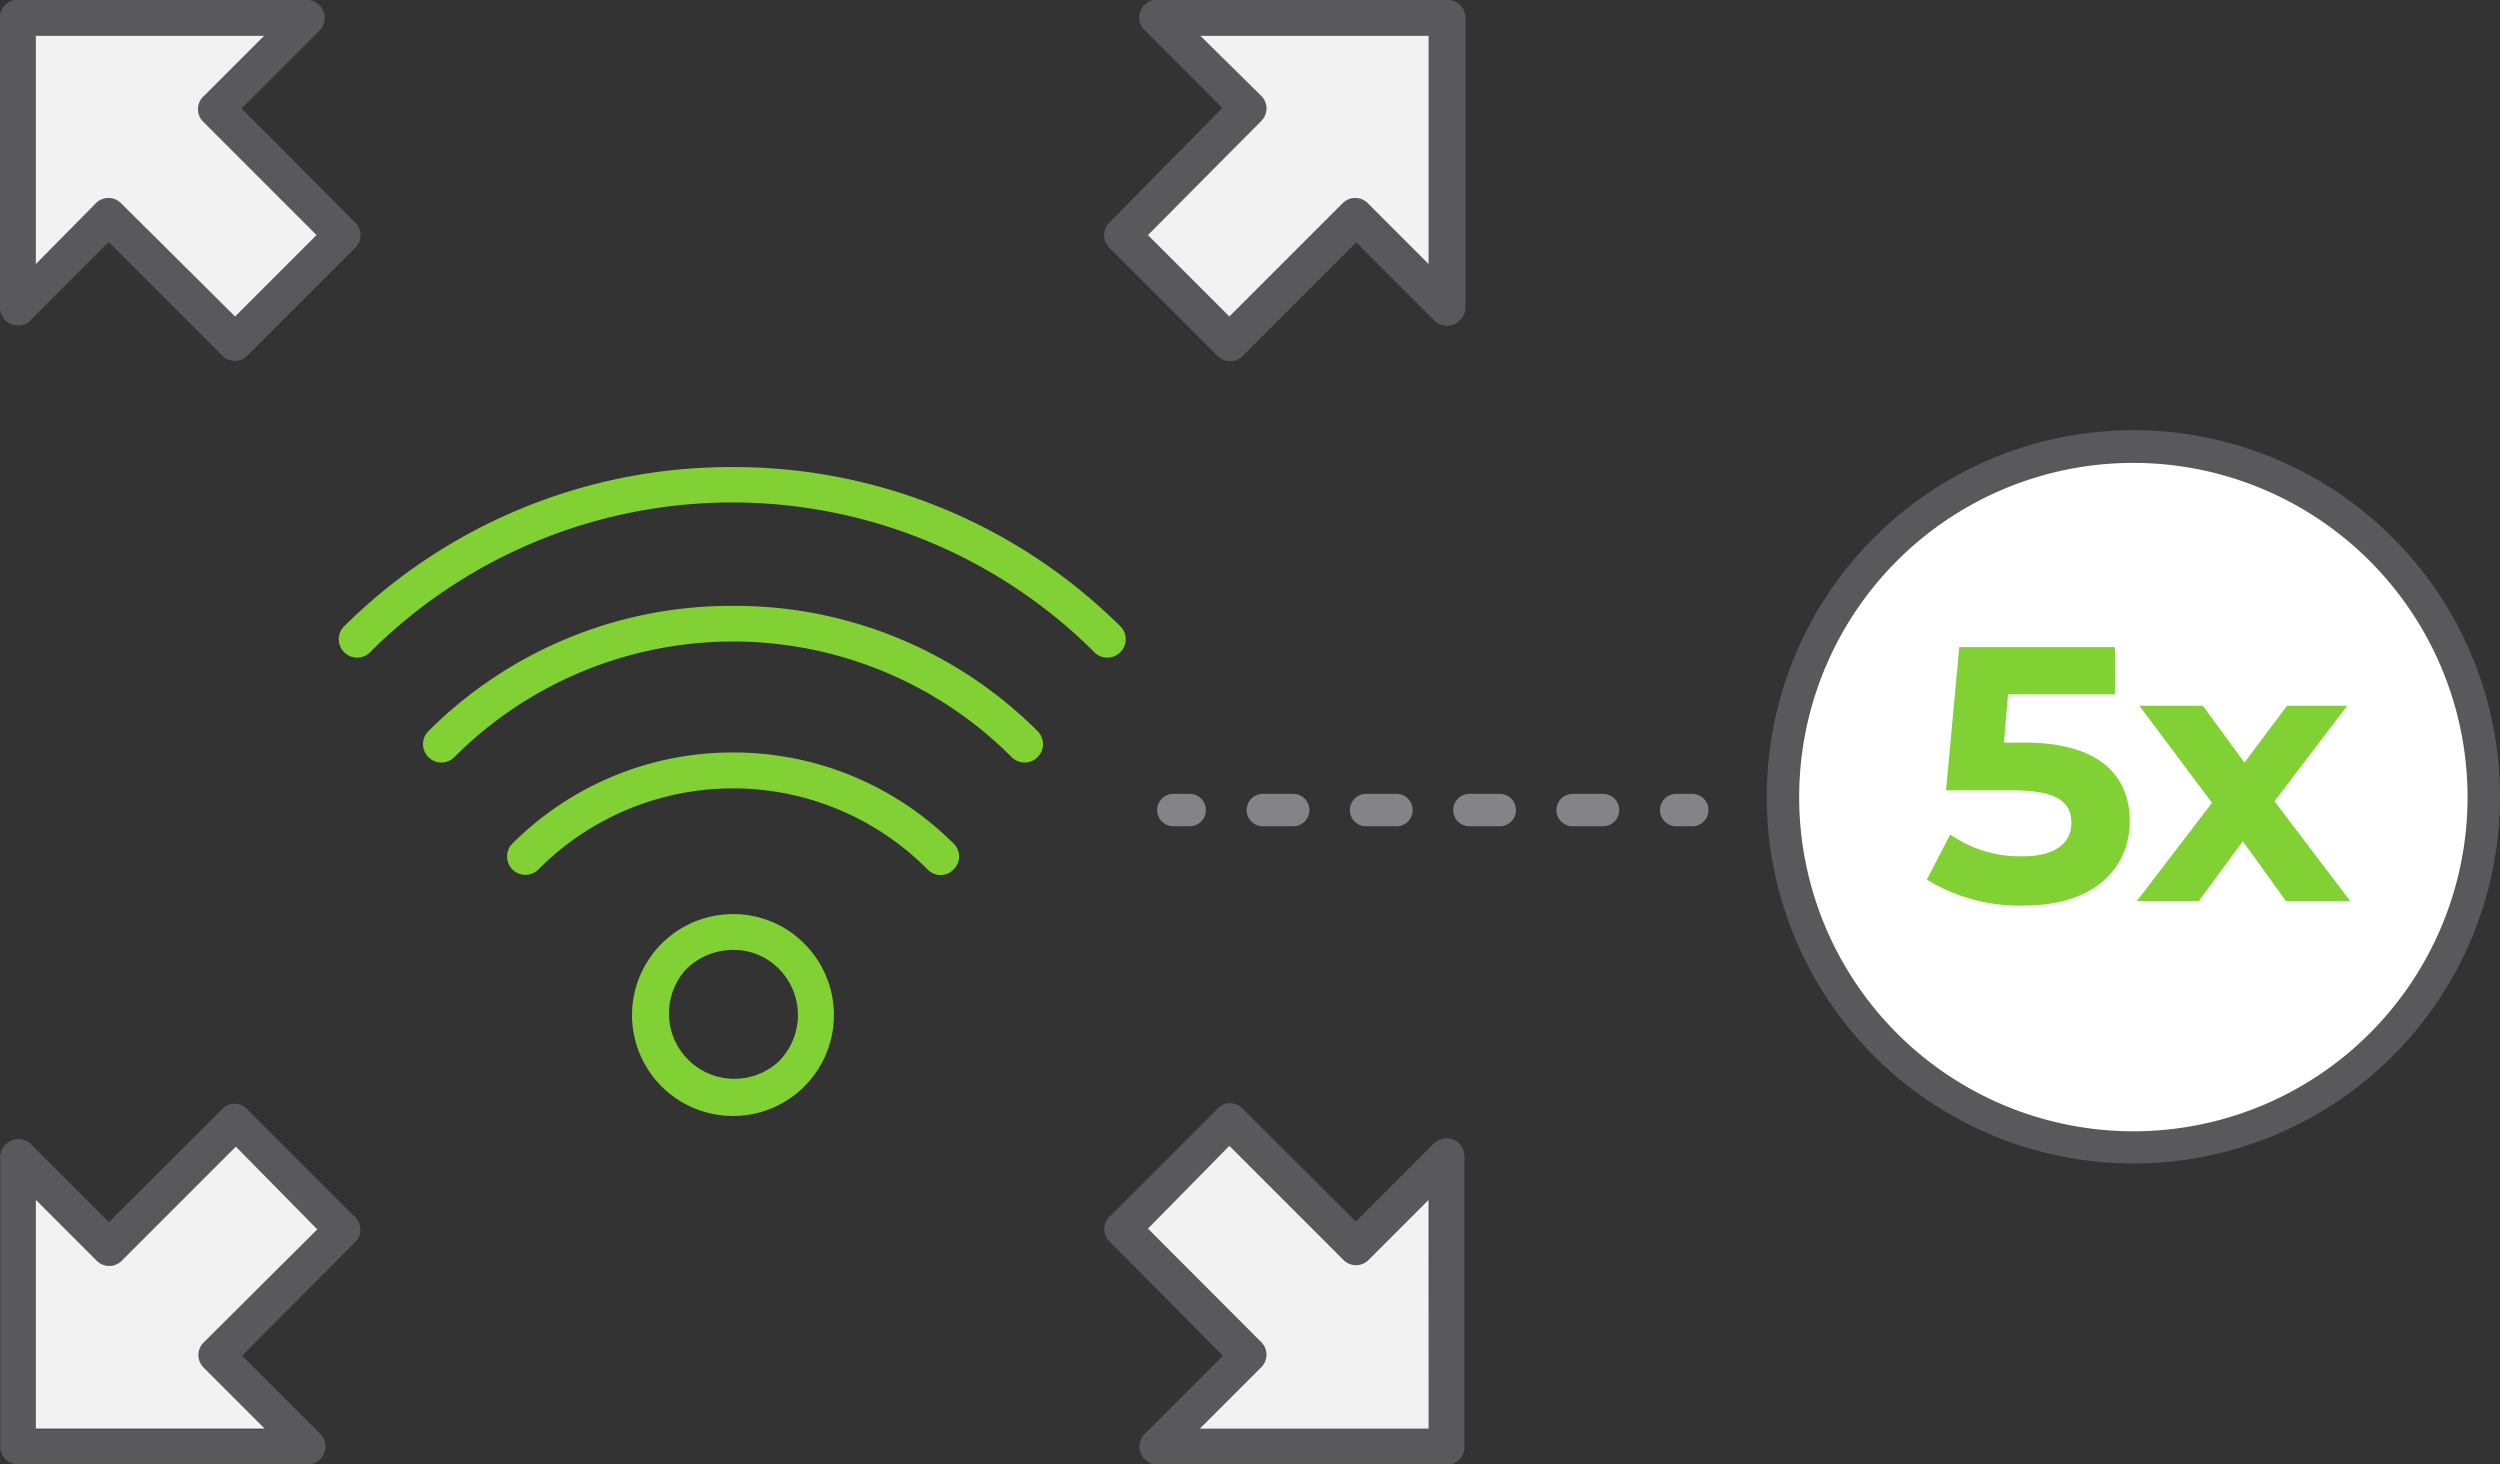
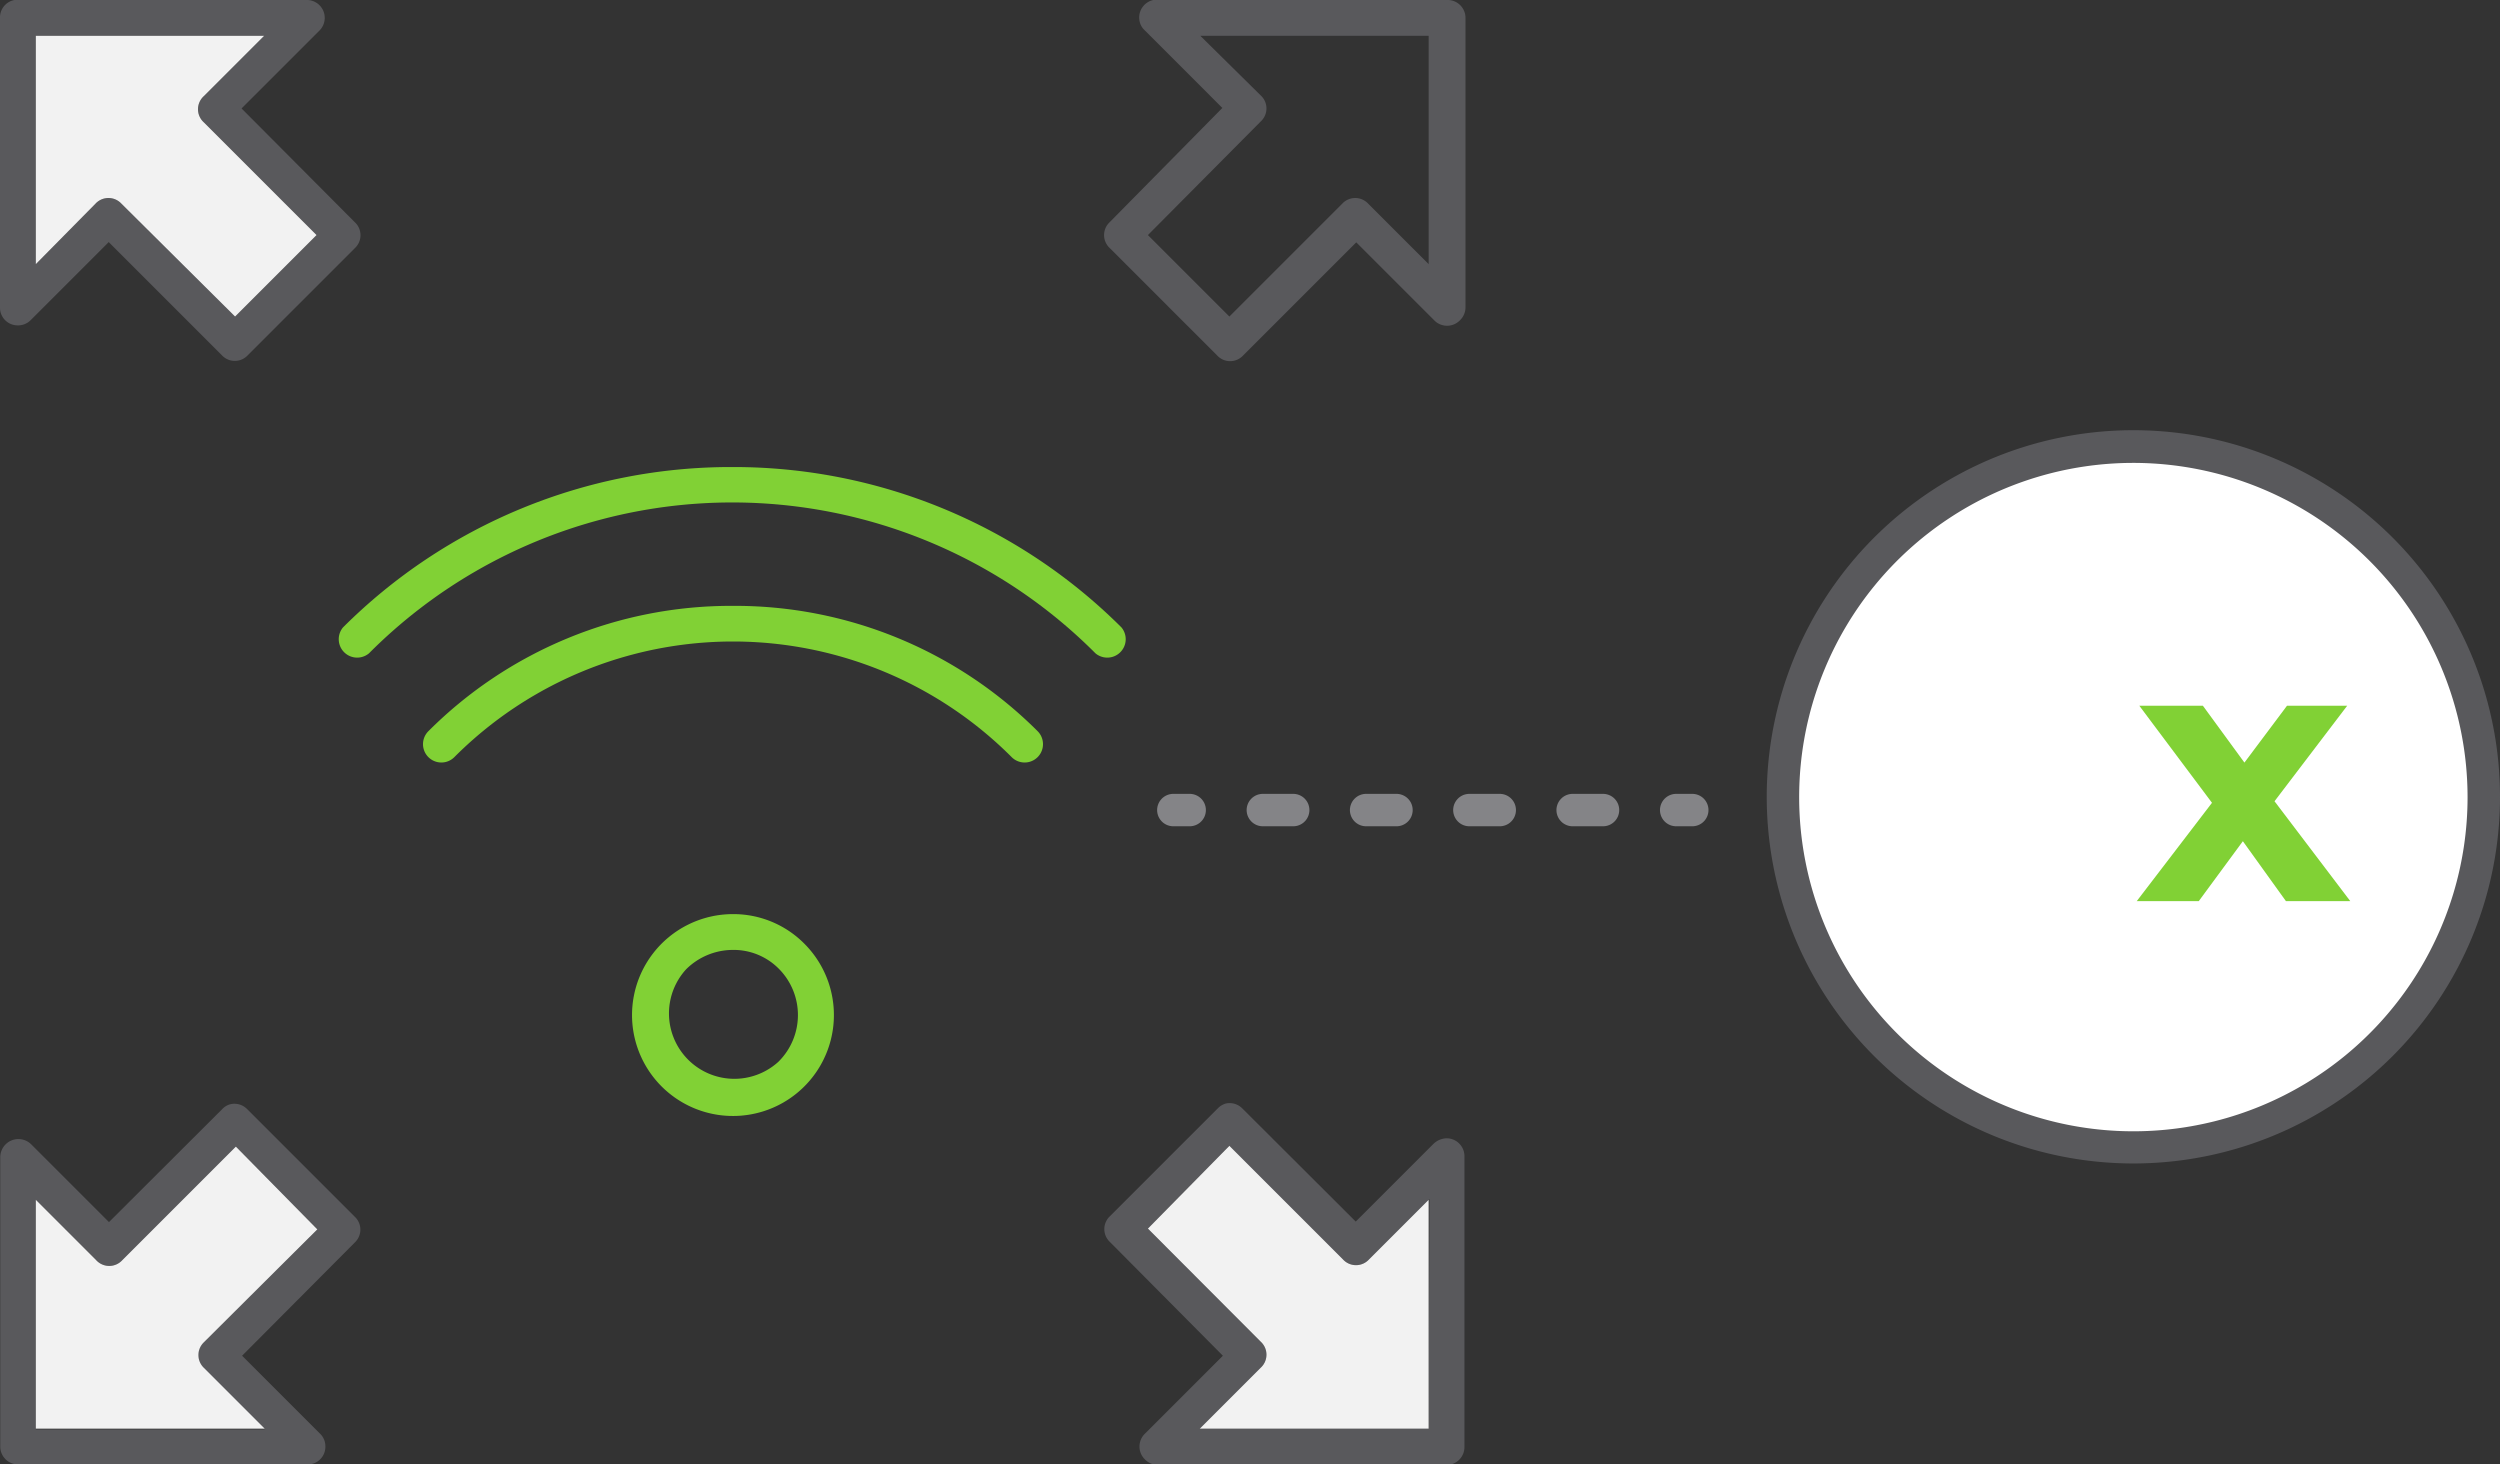
<svg xmlns="http://www.w3.org/2000/svg" viewBox="0 0 96.35 56.44">
  <rect x="0" y="0" width="96.35" height="56.44" fill="#333333" stroke="none" />
  <defs>
    <style>.cls-1{fill:#59595c;}.cls-2{fill:#f2f2f2;}.cls-3{fill:#81d135;}.cls-4{fill:#fff;}.cls-5,.cls-6{fill:none;stroke:#848487;stroke-linecap:round;stroke-linejoin:round;stroke-width:1.25px;}.cls-6{stroke-dasharray:1.17 2.81;}</style>
  </defs>
  <title>Long Range Wireless Solution</title>
  <g id="Layer_2" data-name="Layer 2">
    <path class="cls-1" d="M13.67,8.56,9.31,4.18l3-3A.69.69,0,0,0,11.86,0H.56A.68.68,0,0,0,0,.69V11.84a.68.68,0,0,0,.67.7.68.68,0,0,0,.52-.21l3-3,4.36,4.36a.68.68,0,0,0,1,0l4.14-4.14A.68.68,0,0,0,13.67,8.56ZM9.06,12.2,4.68,7.85a.68.68,0,0,0-1,0L1.38,10.18V1.38h8.8L7.85,3.71a.68.68,0,0,0,0,1L12.2,9.06ZM55.75,0H44.45a.69.69,0,0,0-.53.82.64.64,0,0,0,.19.34l3,3L42.77,8.56a.68.68,0,0,0,0,1l4.14,4.14a.68.68,0,0,0,1,0l4.36-4.36,3,3a.69.69,0,0,0,1,0,.69.69,0,0,0,.21-.51V.69A.69.69,0,0,0,55.75,0Zm-.69,10.18L52.73,7.85a.68.68,0,0,0-1,0L47.38,12.2,44.24,9.06l4.35-4.38a.68.68,0,0,0,0-1L46.26,1.38h8.8ZM13.67,46.89,9.53,42.75a.69.69,0,0,0-.62-.2.65.65,0,0,0-.35.2L4.2,47.1l-3-3a.7.7,0,0,0-1.19.5V55.75a.69.69,0,0,0,.69.69H11.86a.68.68,0,0,0,.68-.7.67.67,0,0,0-.21-.49l-3-3,4.36-4.38A.68.68,0,0,0,13.67,46.89ZM7.85,51.74a.68.68,0,0,0,0,1l2.35,2.35H1.38V46.24l2.33,2.33a.68.68,0,0,0,1,0l4.38-4.38,3.14,3.19Zm47.92-7.87a.76.76,0,0,0-.52.21l-3,3-4.36-4.35a.69.69,0,0,0-.65-.2.72.72,0,0,0-.32.2l-4.14,4.14a.68.68,0,0,0,0,1l4.35,4.38-3,3a.69.69,0,0,0,0,1,.71.71,0,0,0,.49.21H55.75a.69.69,0,0,0,.69-.69V44.58A.69.69,0,0,0,55.77,43.87Zm-.71,11.19H46.24l2.35-2.35a.68.68,0,0,0,0-1l-4.35-4.36,3.14-3.19,4.38,4.38a.68.68,0,0,0,1,0l2.33-2.33Z" />
    <path class="cls-2" d="M12.2,9.06,9.06,12.2,4.68,7.85a.68.68,0,0,0-1,0L1.38,10.18V1.38h8.8L7.85,3.71a.68.68,0,0,0,0,1Z" />
-     <path class="cls-2" d="M55.06,1.38v8.8L52.73,7.85a.68.68,0,0,0-1,0L47.38,12.2,44.24,9.06l4.35-4.38a.68.68,0,0,0,0-1L46.26,1.38Z" />
    <path class="cls-2" d="M55.06,46.24v8.82H46.24l2.35-2.35a.68.68,0,0,0,0-1l-4.35-4.36,3.14-3.19,4.38,4.38a.68.68,0,0,0,1,0Z" />
    <path class="cls-2" d="M7.85,52.71l2.35,2.35H1.38V46.24l2.33,2.33a.68.68,0,0,0,1,0l4.38-4.38,3.14,3.19L7.85,51.74A.68.68,0,0,0,7.85,52.71Z" />
    <path class="cls-3" d="M28.22,18a21.15,21.15,0,0,0-15,6.18.71.71,0,0,0,1,1,19.76,19.76,0,0,1,28,0,.71.71,0,0,0,1-1A21.15,21.15,0,0,0,28.22,18Z" />
    <path class="cls-3" d="M28.22,23.35a16.49,16.49,0,0,0-11.71,4.83.69.69,0,0,0,1,1h0a15.17,15.17,0,0,1,21.48,0,.69.69,0,0,0,1-1h0A16.49,16.49,0,0,0,28.22,23.35Z" />
-     <path class="cls-3" d="M28.22,29a12,12,0,0,0-8.47,3.51.69.69,0,1,0,1,1,10.56,10.56,0,0,1,15,0,.69.69,0,0,0,1,0,.69.69,0,0,0,0-1A12,12,0,0,0,28.22,29Z" />
    <path class="cls-3" d="M31,36.37a3.85,3.85,0,0,0-2.76-1.14A3.89,3.89,0,1,0,31,36.37Zm-1,4.55a2.52,2.52,0,0,1-3.56-3.56,2.56,2.56,0,0,1,1.79-.75,2.45,2.45,0,0,1,1.79.73A2.53,2.53,0,0,1,30,40.92Z" />
    <circle class="cls-4" cx="82.22" cy="30.72" r="13.5" />
    <path class="cls-1" d="M82.22,44.84A14.13,14.13,0,1,1,96.35,30.72,14.13,14.13,0,0,1,82.22,44.84Zm0-27A12.88,12.88,0,1,0,95.1,30.72,12.89,12.89,0,0,0,82.22,17.84Z" />
-     <path class="cls-3" d="M82.08,31.65c0,1.74-1.28,3.25-4.08,3.25a6.81,6.81,0,0,1-3.74-1l.9-1.74A4.7,4.7,0,0,0,78,33c1.13,0,1.83-.47,1.83-1.27s-.5-1.27-2.28-1.27H75l.51-5.52h6v1.82H77.39l-.16,1.86H78C80.93,28.61,82.08,29.91,82.08,31.65Z" />
    <path class="cls-3" d="M88.1,34.73l-1.66-2.31-1.7,2.31H82.35l2.9-3.79-2.8-3.74H84.9l1.6,2.19,1.64-2.19h2.32l-2.8,3.68,2.92,3.85Z" />
    <line class="cls-5" x1="65.22" y1="31.22" x2="64.6" y2="31.22" />
    <line class="cls-6" x1="61.78" y1="31.22" x2="47.25" y2="31.22" />
    <line class="cls-5" x1="45.85" y1="31.22" x2="45.22" y2="31.22" />
  </g>
</svg>